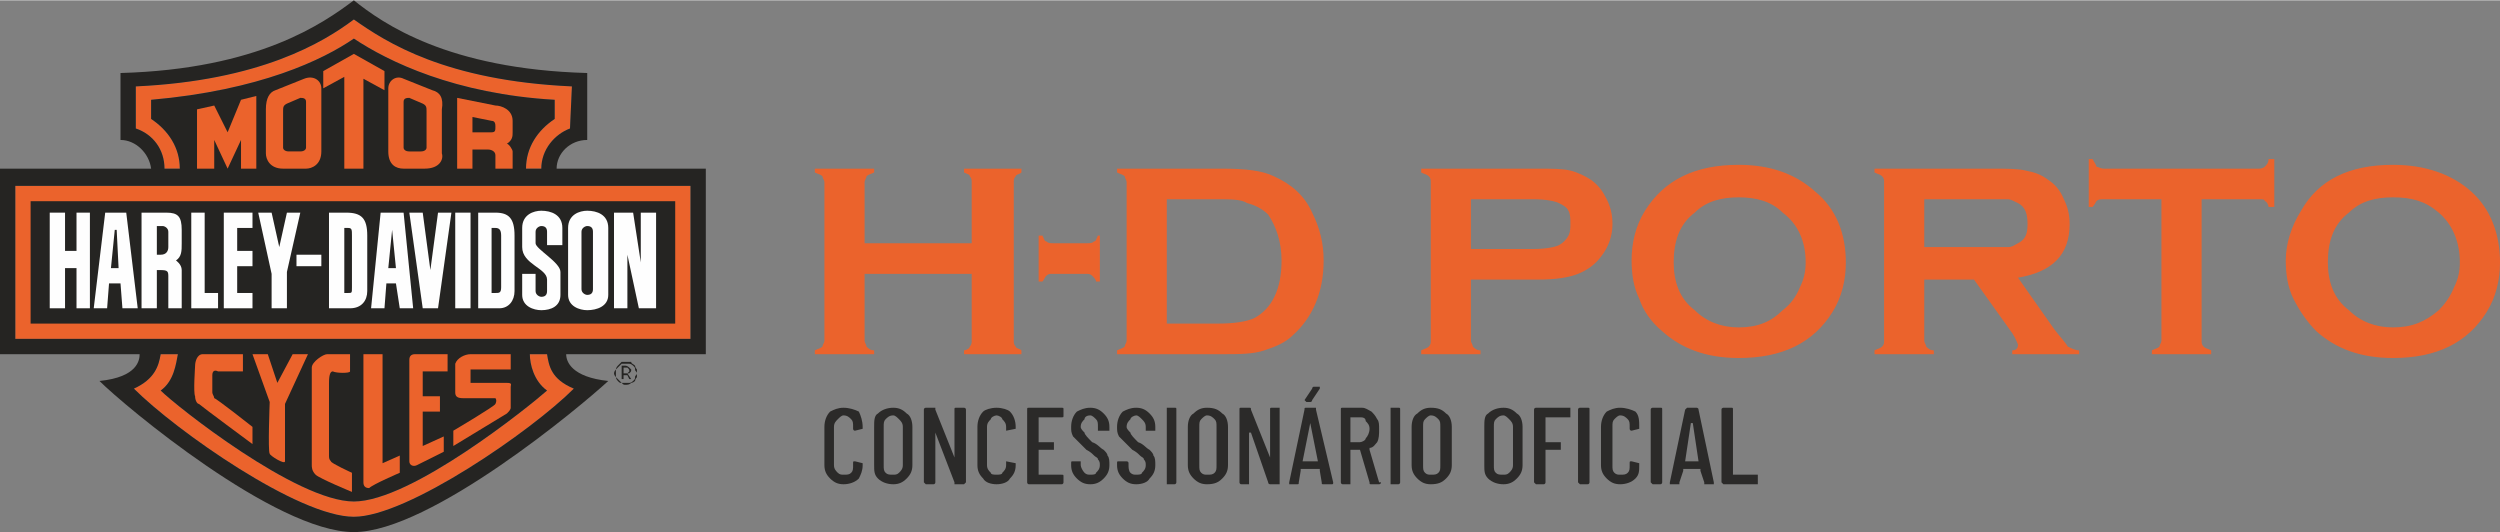
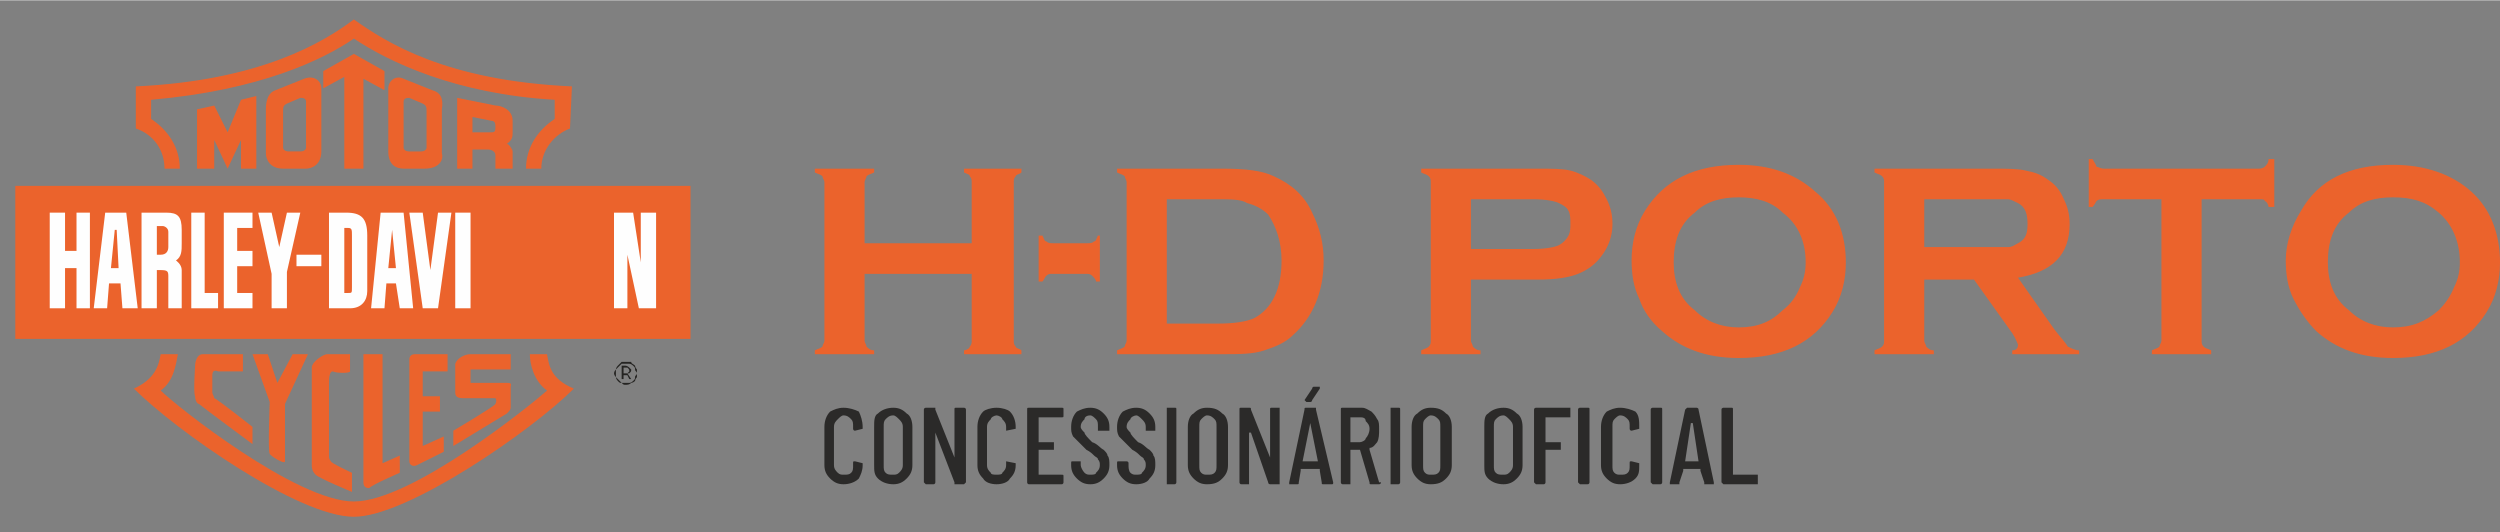
<svg xmlns="http://www.w3.org/2000/svg" xml:space="preserve" width="78.808mm" height="16.783mm" version="1.1" style="shape-rendering:geometricPrecision; text-rendering:geometricPrecision; image-rendering:optimizeQuality; fill-rule:evenodd; clip-rule:evenodd" viewBox="0 0 1307 278">
  <rect x="0" y="0" width="1307" height="278" fill="#808080" stroke="none" />
  <defs>
    <style type="text/css">
   
    .fil0 {fill:#EB632C}
    .fil1 {fill:#252422}
    .fil3 {fill:#FEFEFE;fill-rule:nonzero}
    .fil6 {fill:#2B2A29;fill-rule:nonzero}
    .fil2 {fill:#EB632C;fill-rule:nonzero}
    .fil5 {fill:#EB632C;fill-rule:nonzero}
    .fil4 {fill:#252422;fill-rule:nonzero}
   
  </style>
  </defs>
  <g id="Camada_x0020_1">
    <g id="_1667576512752">
      <g>
        <path class="fil0" d="M71 67l0 -22 0 0c65,-3 98,-23 114,-35 17,12 48,32 114,35l0 0 -1 22 0 0c-8,3 -15,11 -15,21l-8 0 0 0c0,-11 6,-20 15,-26l0 0 0 -10 0 0c-52,-3 -87,-20 -105,-32 -16,11 -49,27 -106,32l0 0 0 10 0 0c9,6 15,15 15,26l-8 0 0 0c0,-10 -6,-18 -15,-21l0 0z" />
        <path class="fil0" d="M300 203c-22,22 -87,67 -115,67 -29,0 -93,-45 -115,-67 11,-5 13,-12 14,-18l9 0 0 0c-1,5 -2,14 -9,19 8,8 71,58 101,58 30,0 92,-50 101,-58 -7,-5 -9,-14 -9,-19l9 0 0 0c1,6 2,13 14,18l0 0z" />
        <polygon class="fil0" points="361,177 8,177 8,97 361,97 " />
-         <path class="fil1" d="M16 105l0 64 337 0 0 -64 -337 0 0 0zm-16 -17l0 97 73 0 0 0c0,3 -1,12 -21,14 13,13 92,79 133,79 40,0 119,-66 133,-79 -19,-2 -22,-10 -22,-14l73 0 0 -97 -78 0 0 0c0,-8 7,-15 16,-15l0 -35c-73,-2 -107,-26 -122,-38l0 0c-16,12 -50,36 -122,38l0 35c8,0 15,7 16,15l-79 0zm361 89l-353 0 0 -80 353 0 0 80zm-61 26c-22,22 -87,67 -115,67 -29,0 -93,-45 -115,-67 11,-5 13,-12 14,-18l9 0 0 0c-1,5 -2,14 -9,19 8,8 71,58 101,58 30,0 92,-50 101,-58 -7,-5 -9,-14 -9,-19l9 0 0 0c1,6 2,13 14,18l0 0zm-229 -136l0 -22 0 0c65,-3 98,-23 114,-35 17,12 48,32 114,35l0 0 -1 22 0 0c-8,3 -15,11 -15,21l-8 0 0 0c0,-11 6,-20 15,-26l0 0 0 -10 0 0c-52,-3 -87,-20 -105,-32 -16,11 -49,27 -106,32l0 0 0 10 0 0c9,6 15,15 15,26l-8 0 0 0c0,-10 -6,-18 -15,-21l0 0z" />
        <path class="fil2" d="M247 61l10 2c2,0 2,2 2,3 0,2 0,3 -2,3l-10 0 0 -8zm0 17l8 0c2,0 4,1 4,3l0 7 9 0c0,0 0,-7 0,-9 0,-1 -2,-4 -3,-4 3,-2 3,-4 3,-6l0 -6c0,-6 -6,-8 -9,-8l-20 -4 0 37 8 0 0 -10z" />
        <path class="fil2" d="M211 53c0,-2 2,-2 3,-2l7 3c2,1 2,2 2,4l0 19c0,1 -1,2 -3,2l-6 0c-2,0 -3,-1 -3,-2l0 -24zm0 35l11 0c8,0 10,-5 9,-8l0 -23c1,-6 -1,-9 -5,-10l-15 -6c-4,-2 -8,1 -8,5l0 33c0,7 4,9 8,9z" />
        <polygon class="fil2" points="180,88 190,88 190,41 201,47 201,37 185,28 169,37 169,46 180,40 " />
        <path class="fil2" d="M148 58c0,-2 0,-3 2,-4l7 -3c1,0 3,0 3,2l0 24c0,1 -1,2 -3,2l-6 0c-2,0 -3,-1 -3,-2l0 -19zm0 30l12 0c3,0 8,-2 8,-9l0 -33c0,-4 -4,-7 -9,-5l-15 6c-3,1 -5,4 -5,10l0 23c0,3 2,8 9,8z" />
        <polygon class="fil2" points="126,88 134,88 134,50 126,52 119,69 112,55 103,57 103,88 112,88 112,73 119,88 126,73 " />
        <polygon class="fil3" points="40,131 34,131 34,111 26,111 26,161 34,161 34,140 40,140 40,161 47,161 47,111 40,111 " />
        <path class="fil3" d="M58 140l2 -20 1 0 1 20 -4 0zm-3 -29l-6 50 7 0 1 -13 6 0 1 13 8 0 -6 -50 -11 0z" />
        <path class="fil3" d="M88 129c0,2 -1,4 -4,4l-2 0 0 -15 3 0c1,0 3,1 3,3l0 8zm-1 -18l-13 0 0 50 8 0 0 -20c5,0 6,0 6,3l0 17 7 0 0 -20c0,-3 -3,-5 -3,-5 3,-2 3,-5 3,-9l0 -7c0,-7 -2,-9 -8,-9z" />
        <polygon class="fil3" points="107,111 100,111 100,161 114,161 114,153 107,153 " />
        <polygon class="fil3" points="124,139 132,139 132,131 124,131 124,119 132,119 132,111 117,111 117,161 132,161 132,153 124,153 " />
        <polygon class="fil3" points="150,111 146,129 142,111 135,111 142,143 142,161 150,161 150,142 157,111 " />
        <polygon class="fil3" points="155,139 168,139 168,133 155,133 " />
        <path class="fil3" d="M184 150c0,3 0,3 -2,3l-2 0 0 -34 2 0c2,0 2,1 2,4l0 27zm-3 -39l-9 0 0 50 11 0c6,0 9,-4 9,-9l0 -29c0,-9 -3,-12 -11,-12z" />
        <path class="fil3" d="M203 140l2 -20 0 0 2 20 -4 0zm-4 -29l-5 50 7 0 1 -13 5 0 2 13 7 0 -5 -50 -12 0z" />
        <polygon class="fil3" points="225,141 221,111 214,111 221,161 229,161 236,111 229,111 " />
        <polygon class="fil3" points="238,161 246,161 246,111 238,111 " />
-         <path class="fil3" d="M262 150c0,3 -1,3 -3,3l-2 0 0 -34 2 0c2,0 3,1 3,4l0 27zm-3 -39l-9 0 0 50 11 0c5,0 8,-4 8,-9l0 -29c0,-9 -3,-12 -10,-12z" />
-         <path class="fil3" d="M283 110c-4,0 -10,2 -10,9l0 10c0,9 13,11 13,17l0 6c0,2 -1,3 -3,3 -1,0 -3,-1 -3,-3l0 -9 -7 0 0 11c0,6 6,8 10,8 5,0 10,-2 10,-8l0 -12c0,-5 -13,-12 -13,-15l0 -6c0,-2 2,-3 3,-3 2,0 3,1 3,3l0 7 8 0 0 -9c0,-7 -6,-9 -11,-9z" />
-         <path class="fil3" d="M310 151c0,2 -1,3 -3,3 -1,0 -3,-1 -3,-3l0 -30c0,-2 2,-3 3,-3 2,0 3,1 3,3l0 30zm-3 -41c-4,0 -10,2 -10,9l0 35c0,6 6,8 10,8 5,0 11,-2 11,-8l0 -35c0,-7 -6,-9 -11,-9z" />
        <polygon class="fil3" points="335,111 335,137 331,111 321,111 321,161 328,161 328,133 334,161 343,161 343,111 " />
        <path class="fil0" d="M112 208c1,0 20,15 20,15l0 9c0,0 -27,-20 -28,-21 -1,0 -2,-2 -2,-4 -1,-2 0,-15 0,-16 0,-2 1,-6 4,-6l21 0 0 9 -13 0 0 0c-2,-1 -3,0 -3,2l0 9c0,1 1,2 1,3l0 0z" />
        <path class="fil0" d="M132 185l8 0 5 15 8 -15 8 0 -12 26 0 30c0,2 -8,-3 -8,-4 -1,-1 0,-27 0,-27l0 0 -9 -25 0 0z" />
        <path class="fil0" d="M173 241c0,1 11,6 11,6l0 10c0,0 -17,-7 -19,-9 -2,-2 -2,-4 -2,-5l0 -51c0,-3 6,-7 8,-7l12 0 0 9c0,1 -7,1 -9,0 -1,0 -2,1 -2,6l0 38c0,1 0,2 1,3l0 0z" />
        <path class="fil0" d="M209 238l0 9c0,0 -14,6 -16,8 -2,0 -3,-1 -3,-3l0 -67 10 0 0 57 9 -4 0 0z" />
        <path class="fil0" d="M230 207l0 8 -9 0 0 18 11 -5 0 8 -14 7 0 0c-2,1 -4,0 -4,-2l0 -53c0,-2 1,-3 3,-3l17 0 0 9 -13 0 0 13 9 0 0 0z" />
        <path class="fil0" d="M259 208c0,0 -15,0 -17,0 -3,0 -4,-1 -4,-3 0,-1 0,-12 0,-15 1,-3 5,-5 8,-5 2,0 21,0 21,0l0 8 -21 0 0 0c0,0 0,7 0,7l19 0 0 0c3,0 2,1 2,2l0 11c0,1 -1,2 -2,3 0,0 -28,17 -28,17l0 -8c0,0 22,-13 22,-14 1,-2 0,-3 0,-3l0 0z" />
        <path class="fil4" d="M326 195l1 0c1,0 1,0 1,0 1,-1 1,-1 1,-1 0,-1 0,-1 -1,-2 0,0 0,0 -1,0l-1 0 0 3zm-1 3l0 -7 2 0c1,0 2,1 2,1 0,0 1,1 1,1 0,1 0,1 -1,2 0,0 0,0 -1,0l2 3 -1 0 -1 -2 -2 0 0 2 -1 0zm2 2c1,0 2,0 2,0 1,0 2,-1 2,-1 1,-1 1,-1 1,-2 0,-1 1,-1 1,-2 0,-1 -1,-1 -1,-2 0,-1 0,-1 -1,-2 0,0 -1,-1 -2,-1 0,0 -1,0 -2,0 0,0 -1,0 -2,0 0,0 -1,1 -1,1 -1,1 -1,1 -2,2 0,0 0,1 0,2 0,1 0,1 0,2 1,1 1,1 2,2 0,0 1,1 1,1 1,0 2,0 2,0zm0 1c-1,0 -1,0 -2,-1 -1,0 -1,0 -2,-1 0,0 -1,-1 -1,-2 0,0 -1,-1 -1,-2 0,-1 1,-2 1,-2 0,-1 1,-2 1,-2 1,-1 1,-1 2,-2 1,0 2,0 2,0 1,0 2,0 3,0 0,1 1,1 2,2 0,0 0,1 1,2 0,0 0,1 0,2 0,1 0,2 0,2 -1,1 -1,2 -1,2 -1,1 -2,1 -2,1 -1,1 -2,1 -3,1z" />
      </g>
      <path class="fil5" d="M508 143l-56 0 0 35c0,1 1,2 1,3 1,1 2,2 4,2l0 2 -31 0 0 -2c2,-1 3,-1 4,-2 0,-1 1,-2 1,-3l0 -83c0,-1 -1,-2 -1,-3 -1,-1 -2,-1 -4,-2l0 -2 31 0 0 2c-2,1 -3,1 -4,2 0,1 -1,2 -1,3l0 32 56 0 0 -32c0,-1 0,-2 -1,-3 0,-1 -1,-1 -3,-2l0 -2 30 0 0 2c-1,1 -3,1 -3,2 -1,1 -1,2 -1,3l0 83c0,1 0,2 1,3 0,1 2,1 3,2l0 2 -30 0 0 -2c1,0 3,-1 3,-2 1,-1 1,-2 1,-3l0 -35zm67 -20l0 24 -2 0c0,-1 -1,-2 -2,-3 -1,-1 -2,-1 -3,-1l-18 0c-1,0 -2,0 -3,1 -1,1 -1,2 -2,3l-2 0 0 -24 2 0c1,2 1,3 2,3 1,1 2,1 4,1l17 0c2,0 3,0 4,-1 1,0 1,-1 2,-3l1 0zm14 55l0 -83c0,-1 -1,-2 -1,-3 -1,-1 -2,-1 -4,-2l0 -2 55 0c12,0 21,1 27,4 9,4 16,10 20,19 4,8 6,16 6,25 0,17 -6,30 -16,39 -4,4 -9,6 -15,8 -6,2 -13,2 -22,2l-55 0 0 -2c2,-1 3,-1 4,-2 0,-1 1,-2 1,-3zm21 -9l27 0c8,0 15,-1 19,-3 9,-5 14,-15 14,-30 0,-10 -3,-18 -7,-24 -3,-3 -7,-5 -11,-6 -3,-2 -9,-2 -15,-2l-27 0 0 65zm159 -23l0 32c0,1 1,2 1,3 1,1 2,2 4,2l0 2 -31 0 0 -2c2,-1 3,-1 4,-2 1,-1 1,-2 1,-3l0 -83c0,-1 0,-2 -1,-3 -1,-1 -2,-1 -4,-2l0 -2 61 0c7,0 13,0 17,1 4,1 8,3 11,5 4,3 6,6 8,10 2,4 3,8 3,13 0,6 -2,12 -6,17 -3,4 -7,7 -12,9 -5,2 -12,3 -21,3l-35 0zm0 -16l33 0c6,0 11,-1 13,-2 2,-1 4,-3 5,-5 1,-2 1,-4 1,-6 0,-3 0,-5 -1,-7 -1,-2 -3,-3 -5,-4 -2,-1 -7,-2 -13,-2l-33 0 0 26zm140 -44c17,0 30,5 40,14 11,9 16,22 16,37 0,9 -2,18 -7,26 -10,16 -26,24 -49,24 -17,0 -30,-5 -40,-14 -6,-5 -10,-11 -12,-17 -3,-6 -4,-13 -4,-20 0,-9 2,-18 7,-26 10,-16 26,-24 49,-24zm0 17c-9,0 -17,2 -23,8 -8,6 -11,15 -11,26 0,10 3,19 11,25 6,6 14,9 23,9 10,0 17,-3 23,-9 4,-3 7,-7 9,-12 2,-4 3,-8 3,-13 0,-11 -4,-20 -12,-26 -6,-6 -14,-8 -23,-8zm97 43l0 32c0,1 1,2 1,3 1,1 2,2 4,2l0 2 -31 0 0 -2c2,-1 3,-1 4,-2 1,-1 1,-2 1,-3l0 -83c0,-1 0,-2 -1,-3 -1,-1 -2,-1 -4,-2l0 -2 61 0c8,0 14,0 18,1 5,1 8,2 12,5 3,2 6,5 8,10 2,4 3,8 3,13 0,16 -9,25 -27,28l19 27c3,4 6,7 7,9 2,1 4,2 6,2l0 2 -35 0 0 -2c2,0 3,-1 3,-3 0,0 -1,-3 -3,-6l-20 -28 -26 0zm0 -17l33 0c5,0 9,0 11,0 2,0 3,-1 5,-2 4,-2 5,-5 5,-10 0,-5 -1,-9 -5,-11 -2,-1 -4,-2 -5,-2 -2,0 -6,0 -11,0l-33 0 0 25zm145 -25l0 74c0,1 0,2 1,3 1,1 2,1 4,2l0 2 -31 0 0 -2c2,-1 3,-1 4,-2 0,-1 1,-2 1,-3l0 -74 -30 0c-2,0 -3,0 -4,1 0,0 -1,2 -2,3l-2 0 0 -25 2 0c1,2 2,3 2,4 1,0 2,1 4,1l81 0c2,0 3,-1 3,-1 1,-1 2,-2 2,-4l3 0 0 25 -3 0c0,-1 -1,-3 -2,-3 0,-1 -1,-1 -3,-1l-30 0zm100 -18c17,0 31,5 41,14 10,9 15,22 15,37 0,9 -2,18 -7,26 -10,16 -26,24 -49,24 -17,0 -30,-5 -40,-14 -5,-5 -9,-11 -12,-17 -3,-6 -4,-13 -4,-20 0,-9 3,-18 8,-26 9,-16 25,-24 48,-24zm0 17c-9,0 -17,2 -23,8 -8,6 -11,15 -11,26 0,10 3,19 11,25 6,6 14,9 23,9 10,0 17,-3 24,-9 3,-3 6,-7 8,-12 2,-4 3,-8 3,-13 0,-11 -4,-20 -11,-26 -7,-6 -14,-8 -24,-8z" />
      <path class="fil6" d="M441 253c-3,0 -5,-1 -7,-3 -2,-2 -3,-4 -3,-7l0 -20c0,-3 1,-6 3,-8 2,-1 4,-2 7,-2 3,0 6,1 8,2 1,2 2,5 2,8l0 1c0,0 0,0 0,0l-4 1c-1,0 -1,-1 -1,-1l0 -1c0,-2 0,-3 -1,-4 -1,-1 -2,-2 -4,-2 -1,0 -2,1 -3,2 -1,1 -2,2 -2,4l0 20c0,2 1,3 2,4 1,1 2,1 3,1 2,0 3,0 4,-1 1,-1 1,-2 1,-4l0 -1c0,-1 0,-1 1,-1l4 1c0,0 0,0 0,0l0 1c0,3 -1,5 -2,7 -2,2 -5,3 -8,3zm26 0c-3,0 -6,-1 -8,-3 -2,-2 -2,-4 -2,-7l0 -20c0,-3 0,-6 2,-7 2,-2 5,-3 8,-3 3,0 5,1 7,3 2,1 3,4 3,7l0 20c0,3 -1,5 -3,7 -2,2 -4,3 -7,3zm0 -5c1,0 2,0 3,-1 1,-1 2,-2 2,-4l0 -20c0,-2 -1,-3 -2,-4 -1,-1 -2,-2 -3,-2 -2,0 -3,1 -4,2 -1,1 -1,2 -1,4l0 20c0,2 0,3 1,4 1,1 2,1 4,1zm32 -34c0,-1 0,-1 1,-1l4 0c0,0 1,0 1,1l0 38c0,0 -1,1 -1,1l-5 0c0,0 0,0 0,-1l-10 -26c0,0 0,0 0,0 0,0 0,0 0,0l0 26c0,0 0,1 -1,1l-4 0c0,0 -1,-1 -1,-1l0 -38c0,-1 1,-1 1,-1l5 0c0,0 0,0 0,1l10 25c0,1 0,1 0,1 0,0 0,-1 0,-1l0 -25zm22 39c-3,0 -6,-1 -7,-3 -2,-2 -3,-4 -3,-7l0 -20c0,-3 1,-6 3,-8 1,-1 4,-2 7,-2 3,0 6,1 7,2 2,2 3,5 3,8l0 1c0,0 0,0 0,0l-5 1c0,0 0,-1 0,-1l0 -1c0,-2 -1,-3 -2,-4 0,-1 -2,-2 -3,-2 -1,0 -3,1 -3,2 -1,1 -2,2 -2,4l0 20c0,2 1,3 2,4 0,1 2,1 3,1 1,0 3,0 3,-1 1,-1 2,-2 2,-4l0 -1c0,-1 0,-1 0,-1l5 1c0,0 0,0 0,0l0 1c0,3 -1,5 -3,7 -1,2 -4,3 -7,3zm35 -36c0,1 0,1 -1,1l-12 0c0,0 0,0 0,0l0 12c0,0 0,1 0,1l8 0c0,0 0,0 0,0l0 4c0,0 0,0 0,0l-8 0c0,0 0,0 0,0l0 13c0,0 0,0 0,0l12 0c1,0 1,0 1,1l0 3c0,0 0,1 -1,1l-17 0c-1,0 -1,-1 -1,-1l0 -38c0,-1 0,-1 1,-1l17 0c1,0 1,0 1,1l0 3zm14 36c-3,0 -5,-1 -7,-3 -2,-2 -3,-4 -3,-7l0 -1c0,-1 0,-1 1,-1l4 0c0,0 0,0 0,1l0 1c0,1 1,3 2,4 1,1 2,1 3,1 1,0 3,0 3,-1 1,-1 2,-2 2,-4 0,-1 0,-2 -1,-3 0,-1 -1,-1 -2,-2 -1,-1 -2,-2 -4,-3 -1,-1 -3,-3 -4,-4 -1,-1 -2,-2 -3,-3 -1,-2 -1,-3 -1,-5 0,-3 1,-6 3,-8 2,-1 4,-2 7,-2 3,0 5,1 7,3 2,2 3,4 3,7l0 2c0,0 0,0 -1,0l-4 0c0,0 -1,0 -1,0l0 -2c0,-2 0,-3 -1,-4 -1,-1 -2,-2 -3,-2 -2,0 -3,1 -3,2 -1,1 -2,2 -2,4 0,1 1,2 2,3 0,1 2,3 4,5 3,1 4,3 6,4 1,1 2,2 2,3 1,1 1,3 1,5 0,3 -1,5 -3,7 -2,2 -4,3 -7,3zm24 0c-3,0 -5,-1 -7,-3 -2,-2 -3,-4 -3,-7l0 -1c0,-1 0,-1 1,-1l4 0c0,0 1,0 1,1l0 1c0,1 0,3 1,4 1,1 2,1 3,1 1,0 3,0 3,-1 1,-1 2,-2 2,-4 0,-1 0,-2 -1,-3 0,-1 -1,-1 -2,-2 -1,-1 -2,-2 -4,-3 -1,-1 -3,-3 -4,-4 -1,-1 -2,-2 -3,-3 -1,-2 -1,-3 -1,-5 0,-3 1,-6 3,-8 2,-1 4,-2 7,-2 3,0 5,1 7,3 2,2 3,4 3,7l0 2c0,0 0,0 -1,0l-4 0c0,0 0,0 0,0l0 -2c0,-2 -1,-3 -2,-4 -1,-1 -2,-2 -3,-2 -1,0 -3,1 -3,2 -1,1 -2,2 -2,4 0,1 1,2 2,3 0,1 2,3 4,5 3,1 4,3 6,4 1,1 2,2 2,3 1,1 1,3 1,5 0,3 -1,5 -3,7 -1,2 -4,3 -7,3zm16 0c0,0 0,-1 0,-1l0 -38c0,-1 0,-1 0,-1l4 0c1,0 1,0 1,1l0 38c0,0 0,1 -1,1l-4 0zm21 0c-3,0 -5,-1 -7,-3 -2,-2 -3,-4 -3,-7l0 -20c0,-3 1,-6 3,-7 2,-2 4,-3 7,-3 4,0 6,1 8,3 2,1 3,4 3,7l0 20c0,3 -1,5 -3,7 -2,2 -4,3 -8,3zm0 -5c2,0 3,0 4,-1 1,-1 1,-2 1,-4l0 -20c0,-2 0,-3 -1,-4 -1,-1 -2,-2 -4,-2 -1,0 -2,1 -3,2 -1,1 -1,2 -1,4l0 20c0,2 0,3 1,4 1,1 2,1 3,1zm33 -34c0,-1 0,-1 1,-1l4 0c0,0 0,0 0,1l0 38c0,0 0,1 0,1l-5 0c0,0 -1,0 -1,-1l-9 -26c0,0 0,0 0,0 -1,0 -1,0 -1,0l0 26c0,0 0,1 0,1l-4 0c-1,0 -1,-1 -1,-1l0 -38c0,-1 0,-1 1,-1l4 0c1,0 1,0 1,1l10 25c0,1 0,1 0,1 0,0 0,-1 0,-1l0 -25zm28 39c-1,0 -1,0 -1,-1l-1 -6c0,0 0,0 0,0 0,-1 0,-1 0,-1l-10 0c0,0 0,0 0,1 0,0 0,0 0,0l-1 6c0,1 0,1 -1,1l-4 0c0,0 0,0 0,0 0,-1 0,-1 0,-1l8 -38c0,-1 0,-1 1,-1l5 0c0,0 0,0 0,1l9 38 0 0c0,1 0,1 -1,1l-4 0zm-11 -12c0,0 0,0 0,0l8 0c0,0 0,0 0,0l-4 -20c0,0 0,0 0,0 0,0 0,0 0,0l-4 20zm2 -31c0,0 -1,-1 -1,-1 0,0 0,0 0,0l4 -6c0,0 0,-1 1,-1l3 0c0,0 0,0 0,1 0,0 0,0 0,0l-4 6c0,0 0,1 -1,1l-2 0zm34 43c-1,0 -1,0 -1,-1l-5 -17c0,0 0,0 0,0l-4 0c-1,0 -1,0 -1,0l0 17c0,0 0,1 0,1l-4 0c-1,0 -1,-1 -1,-1l0 -38c0,-1 0,-1 1,-1l10 0c2,0 3,1 5,2 1,1 2,2 3,4 1,1 1,3 1,5 0,3 0,5 -1,7 -1,1 -2,3 -4,3 0,1 0,1 0,1l5 17 1 0c0,1 -1,1 -1,1l-4 0zm-10 -35c-1,0 -1,0 -1,0l0 13c0,0 0,0 1,0l4 0c1,0 3,-1 3,-2 1,-1 2,-3 2,-5 0,-2 -1,-3 -2,-4 0,-2 -2,-2 -3,-2l-4 0zm20 35c0,0 0,-1 0,-1l0 -38c0,-1 0,-1 0,-1l4 0c1,0 1,0 1,1l0 38c0,0 0,1 -1,1l-4 0zm21 0c-3,0 -5,-1 -7,-3 -2,-2 -3,-4 -3,-7l0 -20c0,-3 1,-6 3,-7 2,-2 4,-3 7,-3 4,0 6,1 8,3 2,1 3,4 3,7l0 20c0,3 -1,5 -3,7 -2,2 -4,3 -8,3zm0 -5c2,0 3,0 4,-1 1,-1 1,-2 1,-4l0 -20c0,-2 0,-3 -1,-4 -1,-1 -2,-2 -4,-2 -1,0 -2,1 -3,2 -1,1 -1,2 -1,4l0 20c0,2 0,3 1,4 1,1 2,1 3,1zm38 5c-3,0 -6,-1 -8,-3 -2,-2 -2,-4 -2,-7l0 -20c0,-3 0,-6 2,-7 2,-2 5,-3 8,-3 3,0 5,1 7,3 2,1 3,4 3,7l0 20c0,3 -1,5 -3,7 -2,2 -4,3 -7,3zm0 -5c1,0 2,0 3,-1 1,-1 2,-2 2,-4l0 -20c0,-2 -1,-3 -2,-4 -1,-1 -2,-2 -3,-2 -2,0 -3,1 -4,2 -1,1 -1,2 -1,4l0 20c0,2 0,3 1,4 1,1 2,1 4,1zm35 -31c0,1 0,1 0,1l-13 0c0,0 0,0 0,0l0 12c0,0 0,1 0,1l8 0c0,0 0,0 0,0l0 4c0,0 0,0 0,0l-8 0c0,0 0,0 0,0l0 17c0,0 0,1 -1,1l-4 0c0,0 -1,-1 -1,-1l0 -38c0,-1 1,-1 1,-1l18 0c0,0 0,0 0,1l0 3zm5 36c0,0 -1,-1 -1,-1l0 -38c0,-1 1,-1 1,-1l4 0c1,0 1,0 1,1l0 38c0,0 0,1 -1,1l-4 0zm21 0c-3,0 -5,-1 -7,-3 -2,-2 -3,-4 -3,-7l0 -20c0,-3 1,-6 3,-8 2,-1 4,-2 7,-2 3,0 6,1 8,2 2,2 2,5 2,8l0 1c0,0 0,0 0,0l-4 1c-1,0 -1,-1 -1,-1l0 -1c0,-2 0,-3 -1,-4 -1,-1 -2,-2 -4,-2 -1,0 -2,1 -3,2 -1,1 -1,2 -1,4l0 20c0,2 0,3 1,4 1,1 2,1 3,1 2,0 3,0 4,-1 1,-1 1,-2 1,-4l0 -1c0,-1 0,-1 1,-1l4 1c0,0 0,0 0,0l0 1c0,3 0,5 -2,7 -2,2 -5,3 -8,3zm17 0c0,0 -1,-1 -1,-1l0 -38c0,-1 1,-1 1,-1l4 0c1,0 1,0 1,1l0 38c0,0 0,1 -1,1l-4 0zm27 0c0,0 0,0 0,-1l-2 -6c0,0 0,0 0,0 0,-1 0,-1 0,-1l-9 0c0,0 0,0 0,1 0,0 0,0 0,0l-2 6c0,1 0,1 0,1l-4 0c-1,0 -1,0 -1,0 0,-1 0,-1 0,-1l8 -38c1,-1 1,-1 1,-1l5 0c0,0 1,0 1,1l8 38 0 0c0,1 0,1 0,1l-5 0zm-10 -12c0,0 0,0 0,0l7 0c0,0 0,0 0,0l-3 -20c0,0 0,0 0,0 -1,0 -1,0 -1,0l-3 20zm20 12c0,0 -1,-1 -1,-1l0 -38c0,-1 1,-1 1,-1l4 0c1,0 1,0 1,1l0 34c0,0 0,0 0,0l13 0c0,0 0,0 0,1l0 3c0,0 0,1 0,1l-18 0z" />
    </g>
  </g>
</svg>